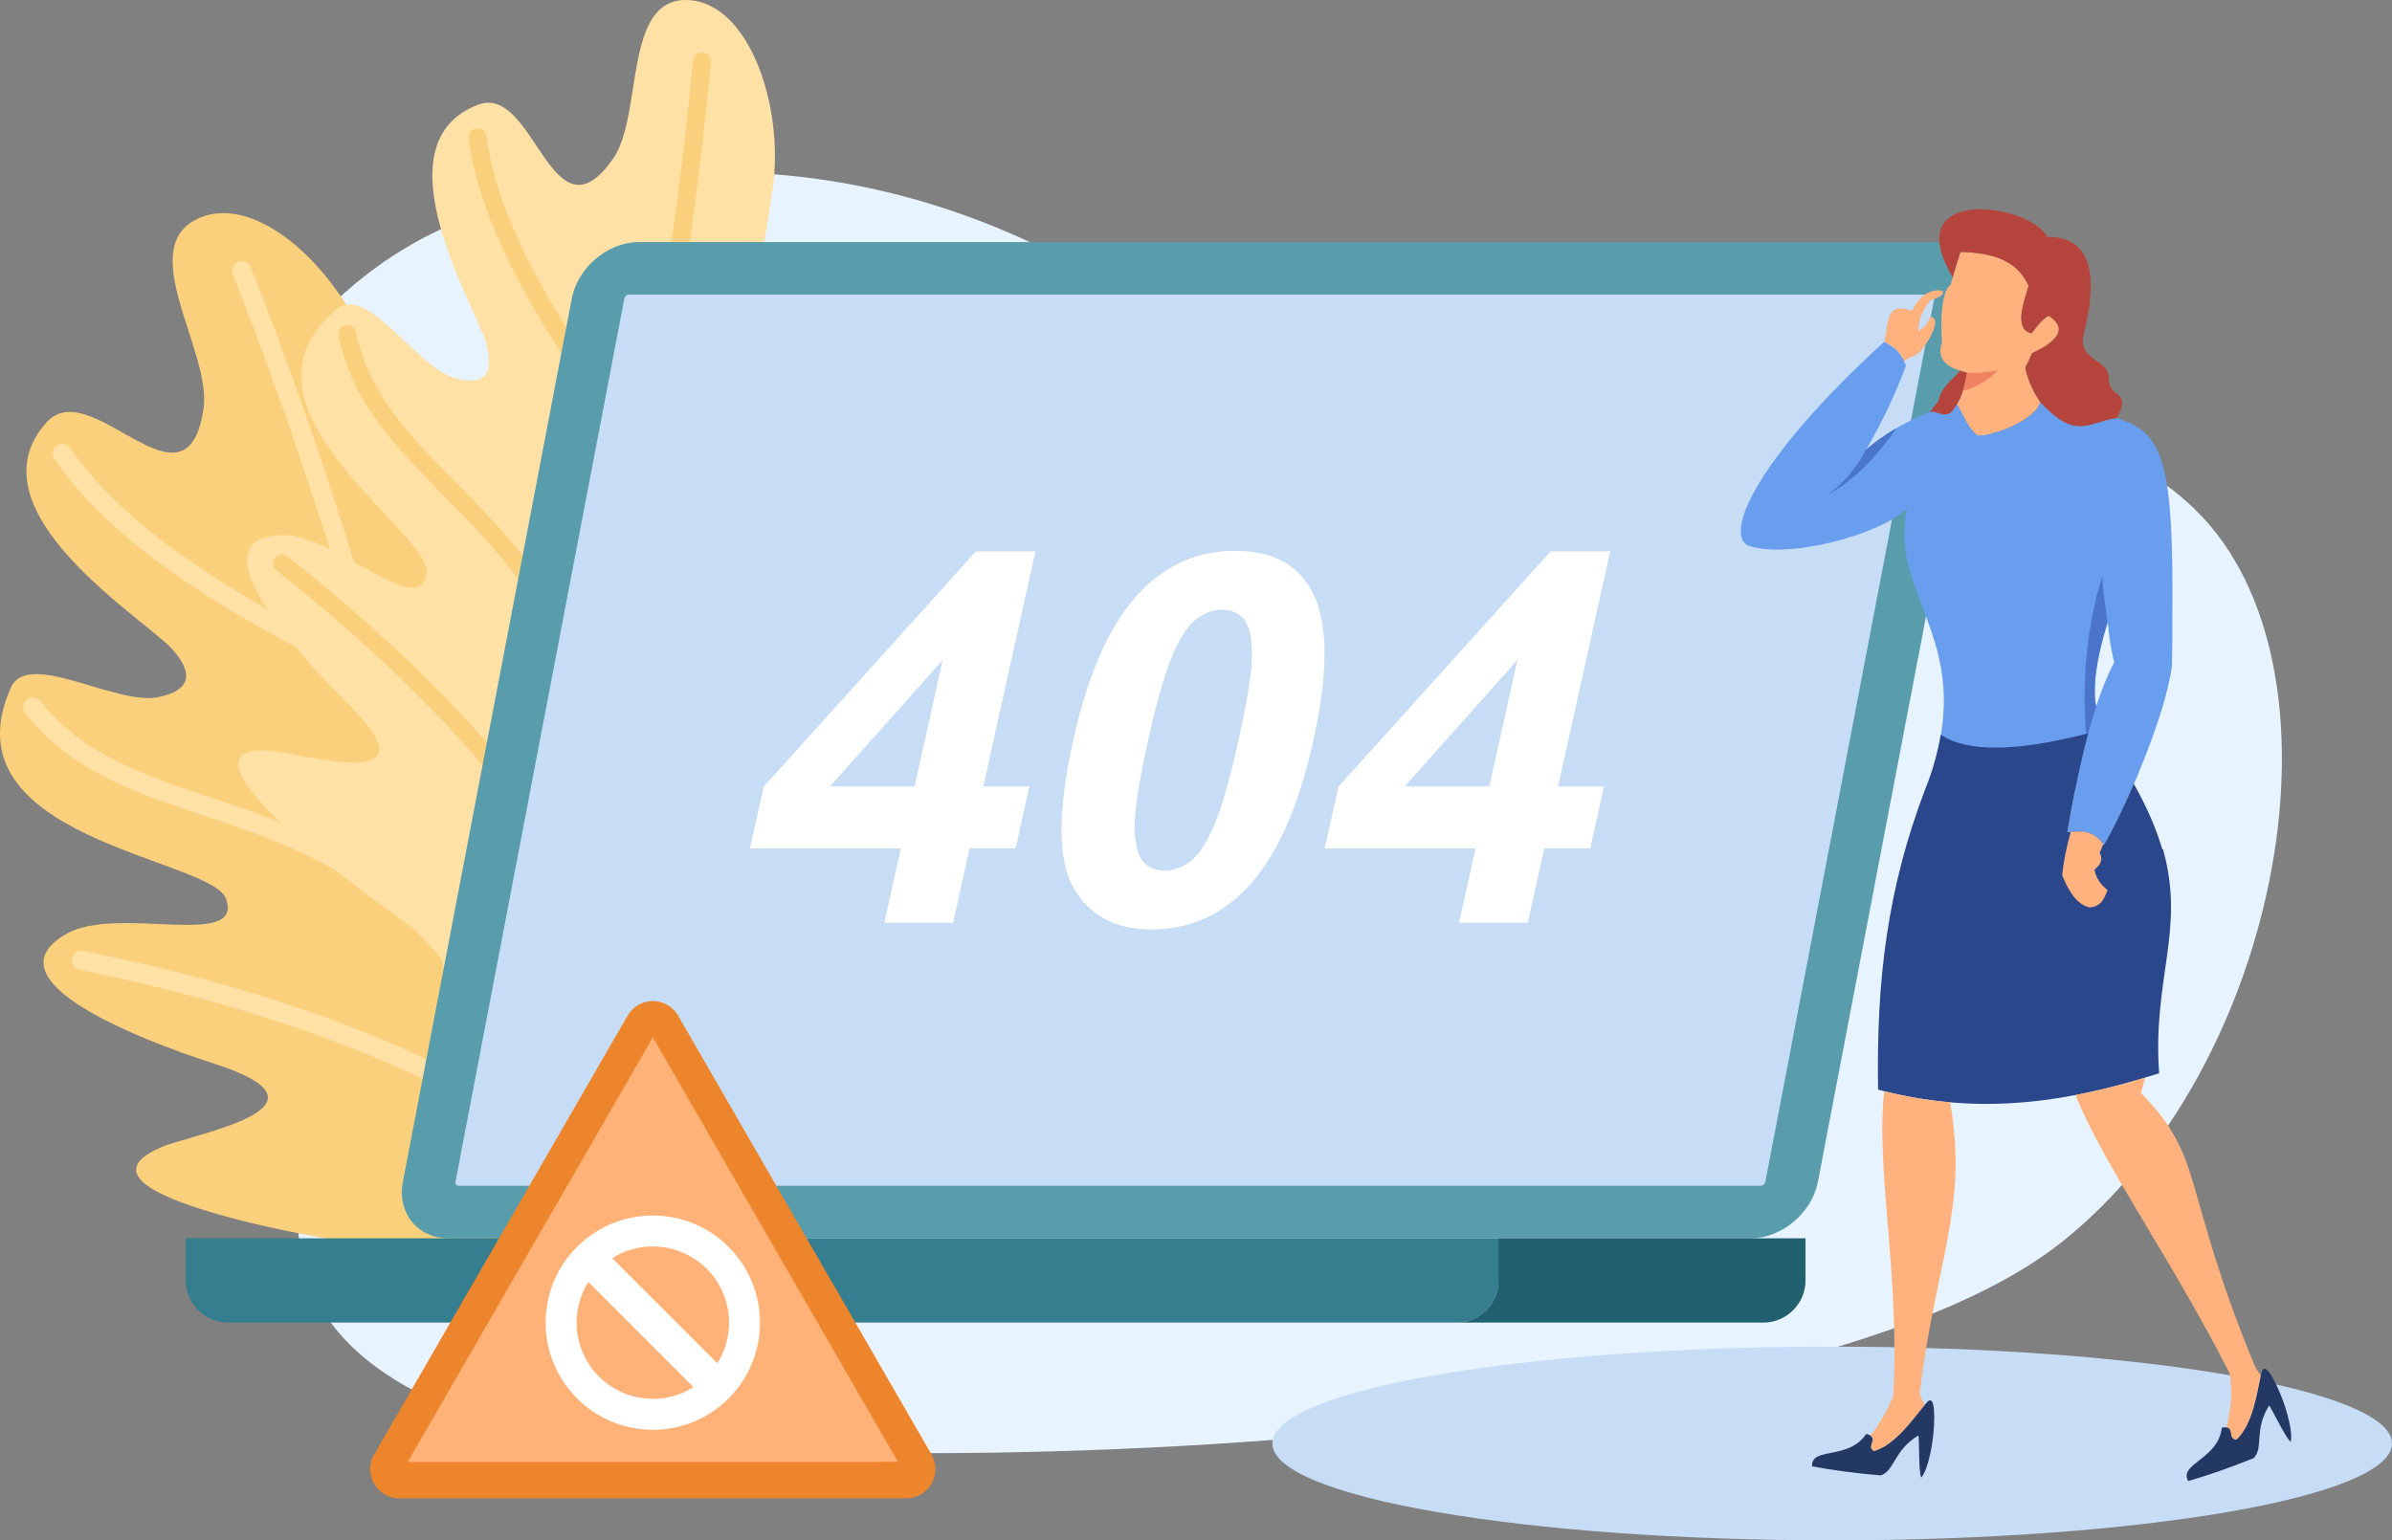
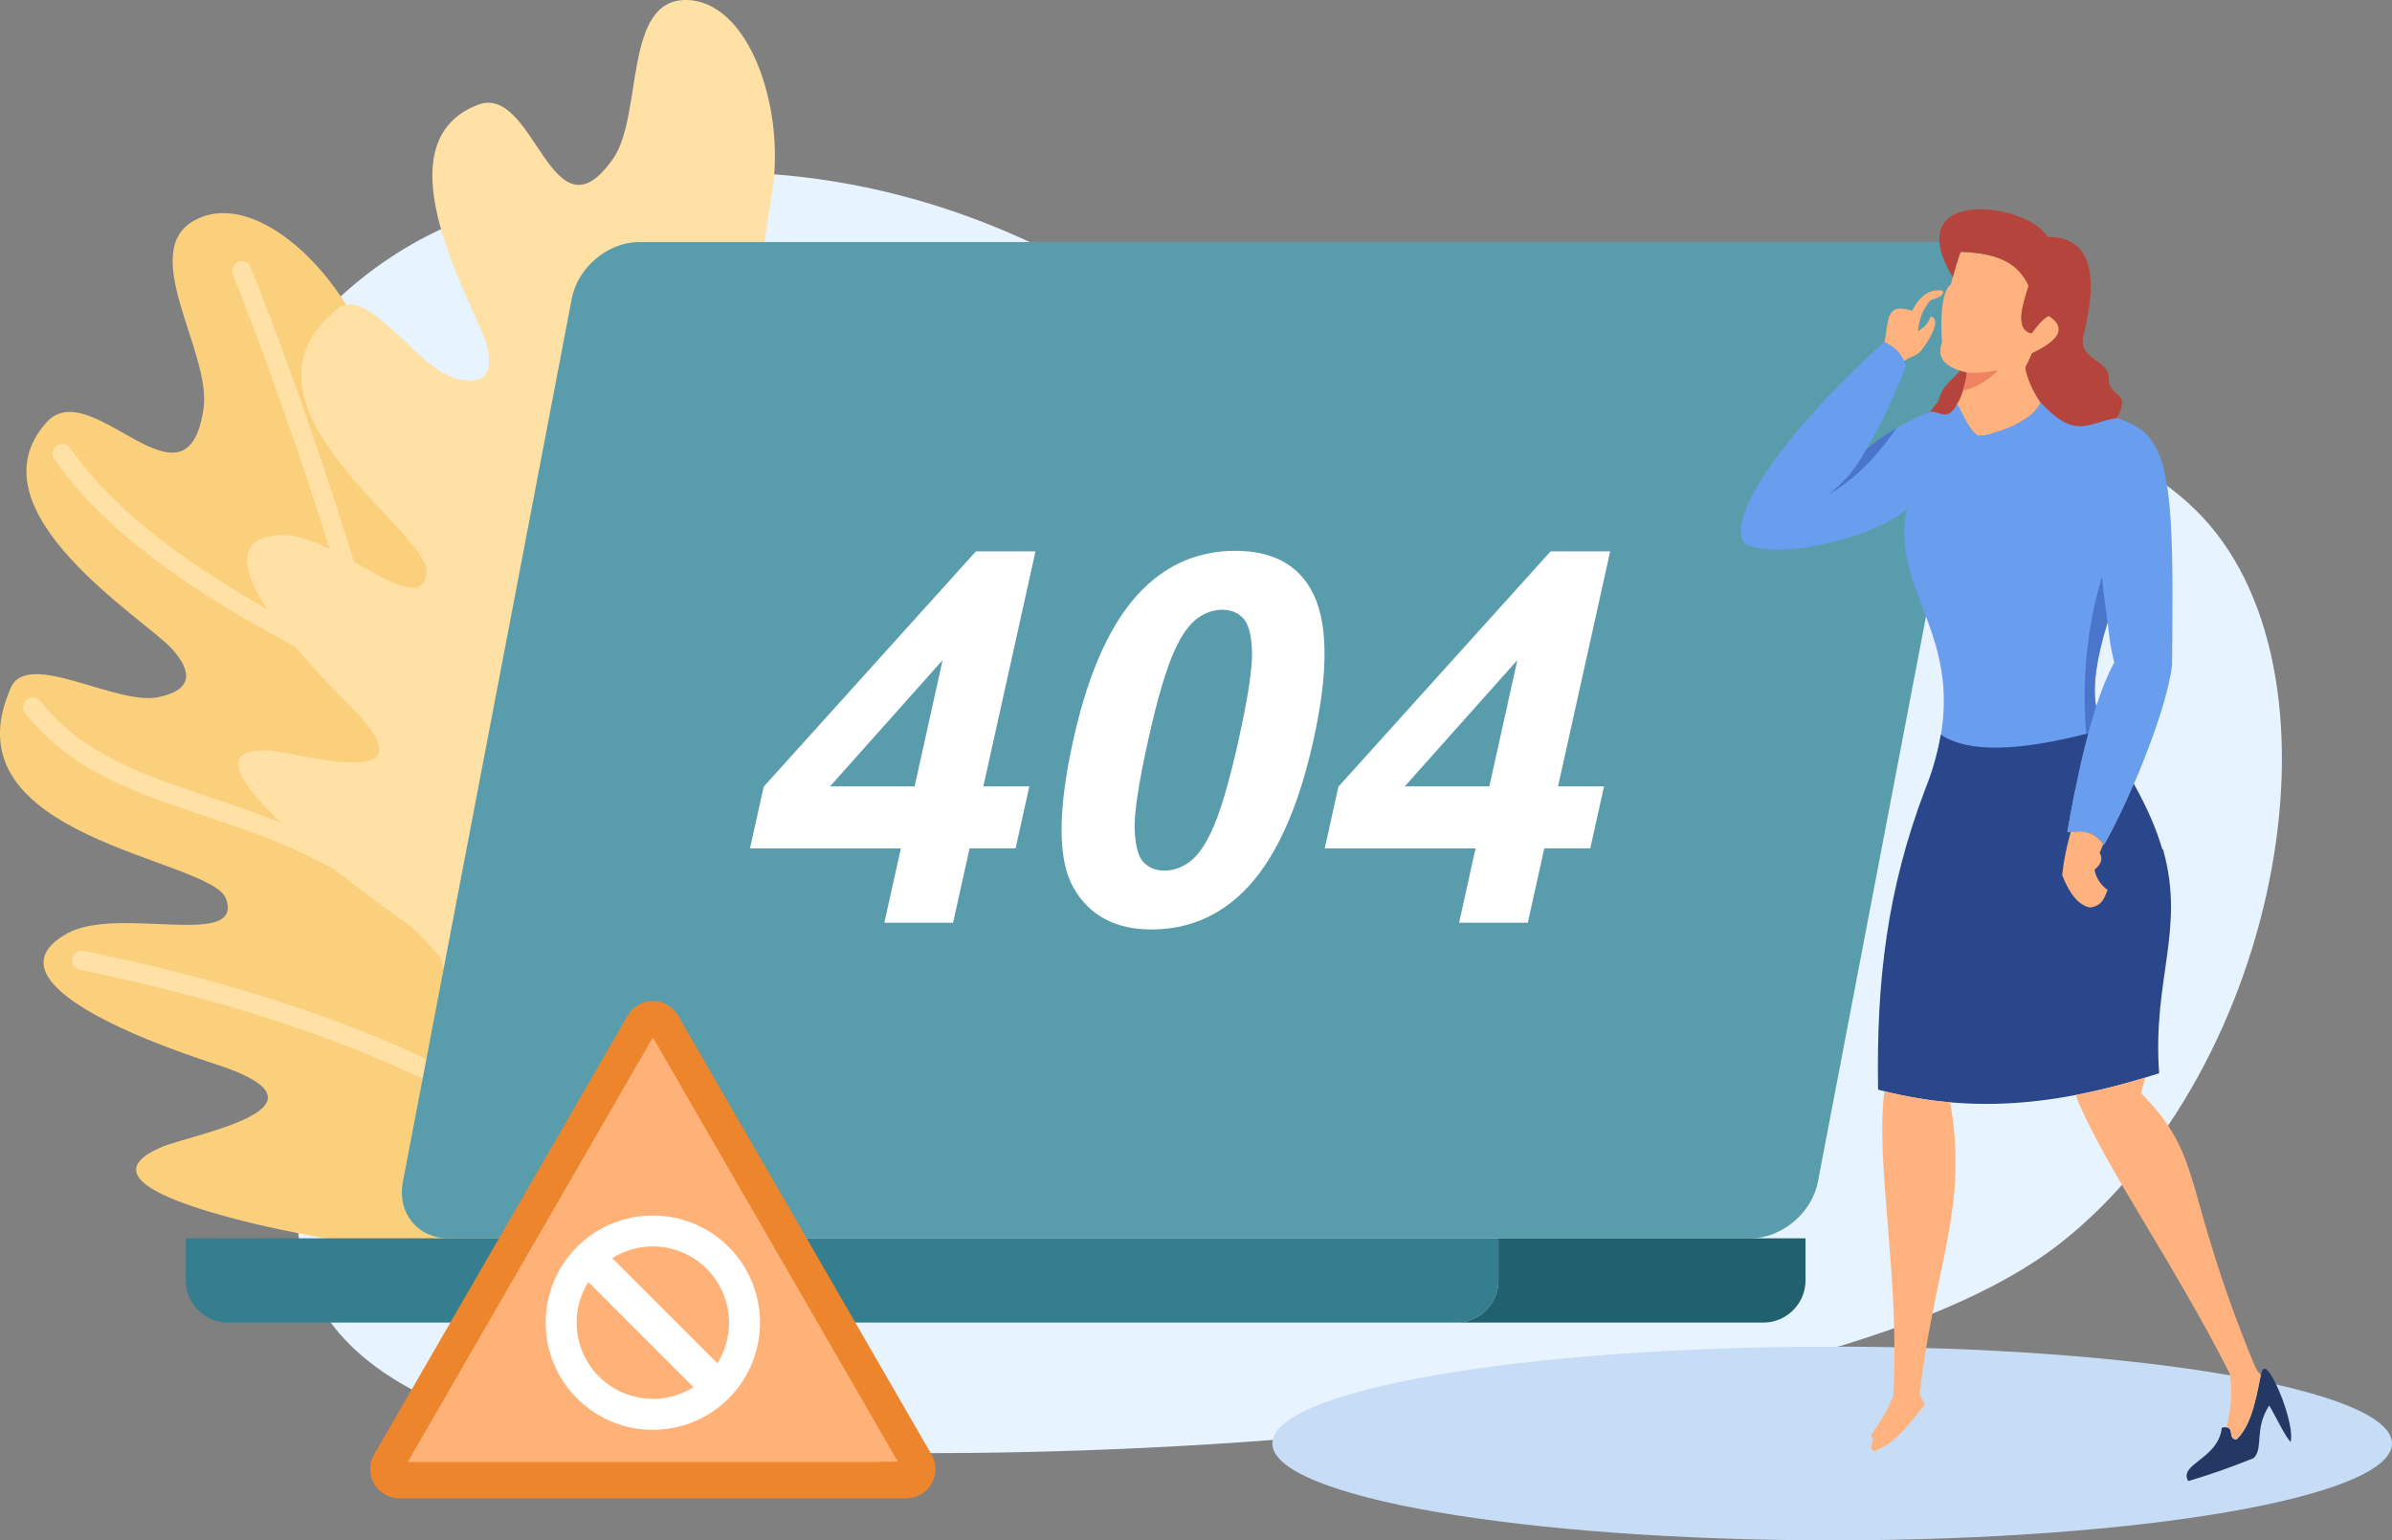
<svg xmlns="http://www.w3.org/2000/svg" id="a" viewBox="0 0 1763.95 1136.23">
  <rect x="0" y="0" width="1763.95" height="1136.23" fill="#808080" stroke="none" />
  <path d="M338.06,163.68c228.27-88.13,460.27-10.23,617.61,159.5,78.71,84.88,200.66,55.55,324.81,26.23,124.08-29.32,250.35-58.64,337.89,26.06,119.52,115.61,64.81,412.88-99.09,541.64-222.75,175-1052.59,180.28-1190.3,120.22-235.29-102.63-1.51-292.66-111.35-474.86-129.56-214.92,19.55-359.86,120.43-398.79h0Zm0,0" style="fill:#e7f3fe; fill-rule:evenodd;" />
  <path d="M1351.11,993.35c227.99,0,412.84,31.98,412.84,71.43s-184.85,71.46-412.84,71.46-412.82-31.98-412.82-71.46,184.82-71.43,412.82-71.43h0Zm0,0" style="fill:#c7dcf5; fill-rule:evenodd;" />
  <path d="M118.95,846.19c-27.92,12.07-35.61,30,59.15,54.18,45.73,11.67,154.18,31.74,200.24,24.01,72.01-12.14,157.05-62.04,196.06-96.51,31.03-27.44-14.17-61.65-58.61-59.93-132.49,5.18,116.35-92.14,56.42-184.98-15.66-24.31-61.11-2.83-94.83,4.85-37.59,8.54-37.7-34.58-29.93-59.59,15.03-48.39,46.61-93.72,3.98-135.35-52.4-51.21-60.57,40.32-125.38-13.72-24.68-20.54-41.56-85.01-51.78-114.87-21.59-63.1-84.41-123.82-128.68-102.84-46.3,21.99,10.67,98.06,4.51,139.96-12.4,84.41-83.03-26.53-115.83,10.19-58.32,65.23,73.26,145.33,92.83,167.36,13.28,14.96,17.01,29.56-10.29,35.31-30.83,6.49-96.14-35.28-108.75-7.1-49.97,111.72,148.03,125.61,158.66,155.9,13.19,37.46-79.87,4.57-117.29,25.56-60.26,33.82,51.68,77.64,108.82,96.11,98.9,31.91-17.32,51.95-39.31,61.47h0Zm0,0" style="fill:#fbd07d; fill-rule:evenodd;" />
  <path d="M184.96,197.14c-1.46-3.67-5.59-5.49-9.26-4.01-3.66,1.45-5.47,5.58-4.02,9.25,34.49,87.3,66.5,181.86,96.07,283.69-52.28-24.99-96.15-49.98-131.53-74.96-38.12-26.98-66.24-53.8-84.36-80.54-2.18-3.26-6.62-4.1-9.89-1.88-3.26,2.22-4.09,6.62-1.89,9.88,19.1,28.22,48.42,56.29,87.91,84.21,38.51,27.21,86.82,54.38,145.01,81.51,2.28,8.04,4.56,16.14,6.82,24.29,9.65,34.63,19,70.11,28.12,106.43,.06,.23,.08,.44,.16,.68,3.53,14.15,7.04,28.41,10.49,42.77-52.76-53.17-110.69-72.61-163.87-90.39-48.93-16.41-93.69-31.42-124.99-70.86-2.42-3.09-6.89-3.6-9.99-1.13-3.05,2.42-3.6,6.88-1.15,9.98,33.97,42.8,80.62,58.45,131.62,75.56,57.37,19.21,120.46,40.35,175.17,105.46,6.89,29.39,13.62,59.32,20.14,89.75-35.99-19.13-75.97-36.28-119.95-51.48-49.47-17.11-104.11-31.74-163.92-43.95-3.82-.8-7.62,1.68-8.4,5.55-.81,3.83,1.68,7.6,5.55,8.41,59.02,12.04,113.06,26.56,162.09,43.51,47.68,16.48,90.56,35.28,128.56,56.33,6.73,31.78,13.28,64.06,19.64,96.95,.74,3.87,4.47,6.39,8.34,5.65,3.87-.74,6.42-4.5,5.65-8.37-6.55-33.89-13.33-67.22-20.26-100.01-.08-.23-.11-.47-.14-.7-2.93-13.66-5.85-27.24-8.84-40.73,49.24-26.2,90.29-52.87,123.21-80.03,34.33-28.29,59.96-57.21,76.84-86.7,1.96-3.39,.77-7.76-2.66-9.72-3.4-1.95-7.77-.78-9.71,2.66-16.02,27.94-40.53,55.55-73.52,82.76-31.51,25.96-70.62,51.49-117.35,76.6-3.84-17.15-7.74-34.13-11.68-50.95-.07-.3-.13-.64-.23-.94-5.24-22.44-10.64-44.59-16.07-66.45,46.9-62.18,86.32-139.62,118.23-232.37,1.28-3.73-.74-7.8-4.47-9.08-3.74-1.28-7.77,.73-9.04,4.47-29.87,86.73-66.28,159.77-109.23,219.08-7.99-31.48-16.21-62.31-24.62-92.54-2.55-9.11-5.08-18.19-7.66-27.17-.07-.23-.1-.48-.2-.67-30.9-108.15-64.49-208.06-100.71-299.79h0Zm0,0" style="fill:#ffe0a5; fill-rule:evenodd;" />
  <path d="M198.77,553.73c-28.08-1.69-41.9,9.88,26.17,69.4,32.86,28.72,113.96,90.56,155.19,103.38,64.47,20.07,155.43,14.39,202,2.25,37.06-9.68,14.06-56.76-23.33-73.88-111.44-51.08,134.46-27.44,123.79-129.07-2.79-26.59-49.23-27.84-80.27-35.6-34.57-8.65-16.65-44.23,.21-61.65,32.62-33.66,77.57-57.84,59.78-109.99-21.81-64.13-66.78,7.97-97.69-63.66-11.77-27.23,1.21-87.47,5.26-116.35C578.41,77.49,551.91,1.15,506.64,.01c-47.38-1.21-32.12,85.31-54.68,117.29-45.5,64.5-57.44-56.53-99.83-39.91-75.33,29.45-.24,150.45,6.68,176.81,4.71,17.89,1.71,31.47-23.2,24.81-28.15-7.53-64.56-69.21-86.77-51.24-87.87,71.3,69.68,165.42,65.81,194.84-4.77,36.42-67.79-29.59-107.44-27.88-63.83,2.76,10.22,85.65,49.67,124.69,68.23,67.63-35.98,35.65-58.14,34.31h.03Zm0,0" style="fill:#ffe0a5; fill-rule:evenodd;" />
-   <path d="M524.19,45.88c.34-3.63-2.32-6.86-5.96-7.16-3.63-.33-6.86,2.32-7.19,5.95-8,86.39-21.05,177.79-39.17,274.1-32.73-42.41-58.46-81.35-77.18-116.72-20.21-38.17-32.22-72.03-35.98-101.66-.47-3.6-3.76-6.14-7.35-5.68-3.64,.47-6.16,3.77-5.73,7.37,4,31.24,16.44,66.65,37.4,106.16,20.39,38.5,48.89,81.08,85.55,127.78-1.45,7.6-2.96,15.24-4.48,22.87-6.51,32.62-13.62,65.77-21.24,99.54-.07,.2-.14,.4-.18,.64-2.96,13.12-6.02,26.37-9.18,39.68-21.32-65.91-61.03-106.13-97.45-143.02-33.53-33.97-64.16-65.01-73.52-110.64-.73-3.53-4.2-5.85-7.76-5.11-3.57,.74-5.86,4.21-5.11,7.77,10.12,49.5,42.07,81.88,77.04,117.3,39.28,39.78,82.5,83.56,100.46,160.13-6.59,27.11-13.55,54.61-20.84,82.42-21.73-30.8-47.52-61.63-77.45-92.54-33.7-34.77-72.64-69.63-116.86-104.68-2.86-2.26-7-1.78-9.29,1.07-2.25,2.82-1.78,7,1.08,9.24,43.65,34.57,82.19,69.11,115.54,103.54,32.48,33.53,60,66.92,82.52,100.18-7.69,28.99-15.81,58.38-24.25,88.14-1.01,3.5,1.01,7.16,4.51,8.17,3.5,.98,7.16-1.04,8.17-4.54,8.74-30.71,17.08-61.04,25.02-91,.07-.2,.1-.4,.17-.63,3.29-12.48,6.57-24.89,9.72-37.26,51.52-1.08,96.56-5.95,135.04-14.59,40.12-9.01,73.32-22.16,99.59-39.41,3.01-2.02,3.86-6.09,1.88-9.15-2.02-3.03-6.09-3.87-9.15-1.88-24.88,16.38-56.59,28.92-95.2,37.57-36.79,8.27-79.72,13.01-128.77,14.22,3.98-15.74,7.87-31.38,11.64-46.88,.11-.31,.16-.57,.2-.88,5.04-20.71,9.85-41.23,14.46-61.54,64.67-31.71,129.5-79.16,194.58-142.35,2.58-2.52,2.65-6.72,.1-9.31-2.57-2.62-6.73-2.65-9.35-.13-60.84,59.12-121.36,104.14-181.55,135.15,6.52-29.28,12.64-58.18,18.32-86.62,1.71-8.58,3.4-17.12,5.04-25.63,.03-.2,.07-.4,.1-.6,19.64-102.14,33.66-198.58,42.07-289.38h0Zm0,0" style="fill:#fbd07d; fill-rule:evenodd;" />
  <path d="M471.26,178.55h960.21c22.91,0,38.03,18.73,33.67,41.62l-124.56,651.64c-4.37,22.9-26.67,41.64-49.57,41.64H330.8c-22.9,0-38.07-18.73-33.7-41.64L421.67,220.17c4.36-22.9,26.68-41.62,49.59-41.62h0Zm0,0" style="fill:#599dad; fill-rule:evenodd;" />
-   <path d="M463.83,217.31h960.24c1.59,0,2.59,1.31,2.32,2.86l-124.56,651.64c-.29,1.59-1.85,2.86-3.44,2.86H338.19c-1.58,0-2.61-1.28-2.31-2.86L460.43,220.17c.3-1.54,1.82-2.86,3.4-2.86h0Zm0,0" style="fill:#c7dcf5; fill-rule:evenodd;" />
  <path d="M137,913.45h967.98v31.07c0,17.08-13.95,31.08-31.07,31.08H168.12c-17.12,0-31.12-14-31.12-31.08v-31.07Zm0,0" style="fill:#347e8f; fill-rule:evenodd;" />
  <path d="M1104.98,913.45v31.07c0,17.08-13.95,31.08-31.07,31.08h226.45c17.11,0,31.1-14,31.1-31.08v-31.07h-226.48Zm0,0" style="fill:#21606e; fill-rule:evenodd;" />
  <path d="M652.15,680.67l12.18-54.84h-111.25l10.1-45.54,156.47-173.56h43.95l-38.44,173.36h33.9l-10.12,45.73h-33.94l-12.17,54.84h-50.68Zm22.33-100.58l20.64-93.15-83.02,93.15h62.38Zm236.53-173.76c26.41,0,44.94,9.49,55.7,28.38,12.76,22.37,13.38,59.52,1.88,111.35-11.47,51.75-28.68,88.95-51.55,111.58-18.94,18.66-41.56,27.97-67.99,27.97s-45.66-10.22-57.37-30.67c-11.73-20.45-11.77-56.96-.13-109.4,11.44-51.51,28.62-88.61,51.49-111.21,18.93-18.66,41.56-28.01,67.98-28.01h0Zm-9.64,43.45c-6.22,0-12.27,2.02-18,6.09-5.77,4.01-11.18,11.27-16.17,21.73-6.56,13.52-13.42,36.38-20.51,68.47-7.13,32.11-10.42,54.17-9.92,66.15,.51,12,2.73,20,6.66,24,3.97,4,9.05,5.99,15.27,5.99s12.28-2.05,18.06-6.12c5.72-4,11.13-11.23,16.1-21.7,6.52-13.41,13.39-36.21,20.48-68.32,7.13-32.09,10.42-54.11,9.92-66.11-.5-12.01-2.72-20.08-6.66-24.08-3.94-4.07-9.01-6.09-15.24-6.09h0Zm174.61,230.89l12.16-54.84h-111.24l10.1-45.54,156.45-173.56h43.96l-38.47,173.36h33.93l-10.15,45.73h-33.91l-12.16,54.84h-50.67Zm22.32-100.58l20.65-93.15-83.03,93.15h62.38Zm0,0" style="fill:#fff; fill-rule:evenodd;" />
  <path d="M500.71,750.35l186.28,322.66c5.88,10.25,2.35,23.37-7.9,29.29-3.39,1.92-7.06,2.86-10.7,2.86v.07H294.52c-11.87,0-21.52-9.62-21.52-21.53,0-4.47,1.34-8.6,3.66-12.07l186.2-322.49c5.95-10.25,19.1-13.75,29.39-7.8,3.77,2.19,6.65,5.38,8.47,9.01h0Zm0,0" style="fill:#ed852d; fill-rule:evenodd;" />
  <path d="M481.45,765.25l-180.78,313.18h347.48v-.17l14.02,.03-180.72-313.04Zm0,0" style="fill:#ffb278; fill-rule:evenodd;" />
  <path d="M425.53,919.77c30.87-30.84,80.91-30.84,111.78,0,30.84,30.87,30.84,80.91,0,111.77-30.87,30.87-80.91,30.87-111.78,0-30.87-30.87-30.87-80.91,0-111.77h0Zm25.91,8.3l77.57,77.58c13.86-21.92,10.93-50.97-7.83-69.74-18.76-18.76-47.82-21.69-69.73-7.83h0Zm59.95,95.17l-77.54-77.55c-13.86,21.89-10.94,50.98,7.82,69.71,18.74,18.76,47.82,21.69,69.71,7.84h0Zm0,0" style="fill:#fff; fill-rule:evenodd;" />
  <path d="M1406.32,375.2c-14.76,65.84,55.68,99.71,13.52,206.71,31.28,4.84,68.02,5.35,110.26,1.48-2.35,11.87-4.17,22.42-5.55,30.4,8.8-.34,17.33-2.97,27.03,9.28l.61-1.07,.23-.41,.08-.13,.3-.54,.33-.54,.18-.3,.12-.28,.66-1.14,.09-.17,.54-1.01,.33-.58v-.05l.3-.54,.33-.61,.26-.51,.08-.13,.06-.07,.61-1.18,.2-.37,.13-.23,.68-1.28,.13-.23,.2-.44,.34-.64,.34-.68,.06-.07,.94-1.88,.08-.07,.36-.67,.57-1.15,.1-.23,.37-.7,.33-.71,.16-.3,.21-.41,.64-1.31,.07-.1,.07-.18,.27-.56,.34-.7,.37-.75,.34-.74,.37-.74,.23-.54,.1-.2,.37-.78,.34-.74,.2-.36,.54-1.15,.33-.77,.1-.21,.27-.56,.37-.78,.34-.78v-.03l.71-1.51,.29-.64,.07-.16,.34-.77,.37-.81,.2-.44,.17-.34,.34-.8,.37-.81,.1-.27,.27-.53,.34-.81,.37-.8,.07-.1,.3-.71,.37-.84,.3-.7,.07-.1,.37-.81,.33-.84,.23-.5,.13-.31,.61-1.47,.24-.51,.96-2.32,.08-.09,.93-2.22,.3-.77,.65-1.48,.02-.07v-.06c.62-1.45,1.21-2.89,1.78-4.34l.14-.31,.48-1.21,.46-1.14,.14-.37,.8-1.98,.41-1.05,.48-1.34,.08-.17,.6-1.48,.25-.71,.33-.81,.57-1.51v-.04l.1-.3,.74-1.99,.07-.07,.23-.64,.56-1.51,.08-.21,.87-2.35,.16-.44,.55-1.52,.16-.39,.38-1.08,.44-1.28,.1-.2,.5-1.48,.24-.64,.3-.85,.48-1.44v-.03l.5-1.48,.29-.81,.21-.63,.47-1.48,.06-.16,.44-1.28,.34-.97,.13-.48,.46-1.41,.11-.37,.34-1.08,.37-1.13,.1-.28,.45-1.37,.12-.54,.68-2.18v-.07l.41-1.38,.2-.71,.2-.63,.4-1.39v-.1l.1-.44c.33-1.14,.64-2.29,.94-3.43l.07-.27,.3-1.04,.23-.98,.1-.3,.3-1.28,.1-.41,.06-.16,.44-1.78v-.13l.38-1.58,.05-.21,.14-.64,.26-1.22v-.03c.28-1.17,.51-2.32,.71-3.43l.07-.17,.07-.26,.23-1.28,.06-.21,.07-.3,.19-1.31v-.21c.18-1.01,.32-2.01,.45-2.99l.07-.3,.17-1.39v-2.79l.07-4.17v-1.38l.03-.47v-2.25l.04-.44v-4.03l.03-.44v-2.66l.03-.43v-6.46l.04-.44v-2.52c1.38-165.48-10.91-146.82-97.32-165.42-5.25,14.52-36.67,24.95-45.87,24.38-6.66-3.57-10.06-13.79-15.6-23.27-26.58,5.78-52.84,21.29-67.13,34,12.14-20.95,21.93-41.63,29.4-62.08-3-9.01-7.21-13.04-15.91-17.72-90.9,83.06-117.91,139.15-101.09,150.15,29.62,10.79,97.49-7.71,117.87-27h-.1Zm147.86,84c-8.28,26.63-11.1,47.31-8.44,62.04,3.93-12.07,8.37-23.34,13.39-32.65l-.11-.37v-.03l-.1-.34v-.11l-.07-.3v-.13l-.06-.24-.06-.16-.07-.24-.07-.2-.04-.2-.08-.24-.05-.13-.07-.31v-.1l-.1-.34v-.07l-.07-.37-.09-.4v-.03l-.07-.37v-.07l-.11-.33v-.1l-.06-.27v-.16l-.03-.24-.13-.4-.08-.24-.07-.17-.07-.27v-.13l-.06-.3v-.1l-.07-.37v-.03l-.06-.4-.11-.41v-.03l-.07-.37v-.1l-.07-.34v-.1l-.06-.3v-.17l-.07-.23-.13-.4-.07-.27v-.14l-.04-.3v-.14l-.05-.34v-.06l-.08-.37-.03-.03-.07-.41v-.03l-.08-.4v-.03l-.06-.37v-.1l-.07-.3v-.17l-.06-.27v-.16l-.13-.47v-.2l-.04-.26v-.14l-.06-.34v-.1l-.06-.37v-.03l-.08-.44-.06-.4v-.03l-.07-.4v-.07l-.06-.34v-.14l-.06-.3v-.16l-.07-.28v-.39l-.07-.27v-.17l-.06-.3v-.14l-.07-.34v-.1l-.05-.37v-.07l-.07-.4v-.03l-.07-.41v-.07l-.06-.37v-.1l-.07-.34v-.13l-.07-.31v-.84l-.03-.3v-.14l-.07-.34v-.1l-.06-.37v-.07l-.14-.87c-.08-.97-.19-1.95-.33-2.96h-.03Zm0,0" style="fill:#699dee; fill-rule:evenodd;" />
  <path d="M1419.91,581.81h-.07c-28.08,73.71-36.22,141.07-34.87,221.98,67.46,17.79,131.21,12.44,207.25-12.11-5.01-69.95,19.57-105.82,2.86-165.18h-.51c-4.19-14.43-10.89-30.27-21.01-48.33-7.57,17.62-15.46,33.8-21.98,44.9-9.73-12.25-18.21-9.62-27.04-9.28,1.38-7.98,3.22-18.53,5.58-30.4l.07-.21c2.62-13.11,5.85-27.8,9.75-42.26-53.13,13.75-89.39,14.09-108.72,1-2.57,14.57-6.32,27.88-11.29,39.89h0Zm0,0" style="fill:#2b478b; fill-rule:evenodd;" />
  <path d="M1458.78,321.12c9.25,.57,40.62-9.86,45.9-24.38-6.43-9.25-10.29-19.74-11.13-25.59,1.51-2.75,3.16-6.28,4.98-10.59,21.16-9.95,25.25-19.13,12.37-27.54-3.05,1.12-7.26,5.42-12.71,12.85-13.45-2.69-5.65-23.71-2.21-35.01-7.2-15.46-20.48-24.24-50.21-25.05-2.59,7.53-4.98,15.57-7.19,24.11-5.92,3.93-8.01,21.66-6.46,42.67-4.19,11.17,1.94,18.6,18.39,22.26-.5,5.35-3.91,18.69-7.33,23,5.54,9.48,8.98,19.71,15.6,23.27h0Zm0,0" style="fill:#ffb27d; fill-rule:evenodd;" />
  <path d="M1445.77,185.81c29.74,.81,43.02,9.59,50.21,25.05-3.44,11.3-11.24,32.32,2.21,35.01,5.44-7.43,9.66-11.73,12.71-12.85,12.88,8.41,8.79,17.59-12.37,27.54-1.81,4.31-3.46,7.84-4.98,10.59,.84,5.85,4.7,16.35,11.13,25.59,26.43,28.51,35.01,14.66,56.3,11.67,11.66-21.25-5.95-13.51-5.89-29.65,.08-13.79-22.8-12.88-18.67-31.28,4.04-17.99,18.42-73.07-26.7-72.8-13.04-24.82-110.43-38.64-69.71,29.86,1.81-6.56,3.73-12.77,5.75-18.73h0Zm-.64,87.57c-4.77,7-12.75,9.99-15.63,22.4,0,.13-3.16,3.63-6.16,8.1,6.93-1.24,12.81,8.13,19.84-6.02,1.58-1.99,3.12-5.82,4.4-9.92,1.52-4.91,2.66-10.19,2.93-13.08-1.95-.44-3.73-.94-5.38-1.48h0Zm0,0" style="fill:#b5453c; fill-rule:evenodd;" />
  <path d="M1473.2,273.14c-5.38,1.18-15.3,2.42-22.7,1.72-.27,2.89-1.41,8.17-2.93,13.08,8-.65,21.73-9.59,25.62-14.8h0Zm0,0" style="fill:#f08261; fill-rule:evenodd;" />
-   <path d="M1376.22,1057.71c10.83,2.79-.87,9.28,5.85,12.64,17.28-5.38,30.6-26.87,38.87-35.88,4.38-4.74,5.34,2.59,5.42,10.63,.15,17.18-4.35,38.94-9.62,44.92-1.86-5.51-1.22-21.29-1.96-31.17-18.02,10.52-17.69,26.19-27.78,29.49-22.23-1.98-34.12-3.73-50.71-6.69-.8-14.76,26.98-4.27,39.92-23.94h0Zm0,0" style="fill:#233862; fill-rule:evenodd;" />
  <path d="M1638.46,1053.14c10.89-2.38,3.4,8.71,10.93,8.64,12.98-12.61,15.13-37.79,18.47-49.57,1.75-6.22,5.94-.1,9.62,6.99,7.89,15.3,13.75,36.72,11.72,44.46-4.13-4.1-10.72-18.46-15.8-26.93-11.33,17.55-3.96,31.37-11.46,38.87-20.75,8.28-32.11,12.07-48.25,16.92-7.4-12.78,22.12-15.98,24.78-39.38h0Zm0,0" style="fill:#233862; fill-rule:evenodd;" />
  <path d="M1376.05,331.85c-7.02,13.42-16.1,24.25-27.27,32.52,17.41-9.82,33.89-25.92,49.5-48.32-8.84,5.18-16.48,10.73-22.23,15.8h0Zm162.73,213.3c1.95-7.26,4.26-15.23,6.96-23.91-2.66-14.73,.17-35.41,8.44-62.04-1.88-13.28-3.27-24.55-4.1-33.8-11.1,37.16-14.95,75.76-11.63,115.88,.5-.13,.98-.24,1.48-.37-.41,1.41-.78,2.82-1.14,4.23h0Zm0,0" style="fill:#4a75cb; fill-rule:evenodd;" />
  <path d="M1644.21,1013.02c2.12,11.74,1.38,24.99-2.22,39.85,5.58,.7,.91,8.95,7.4,8.91,12.2-11.87,14.87-34.8,17.85-47.28-1.75-2.01-3.29-4.44-4.64-7.26-54.33-131.86-36.15-152.6-83.77-201,1.09-3.86,2.12-7.63,3.09-11.33-17.58,5.35-34.57,9.65-51.11,12.81l1.05,3.36c21.75,51.59,69.87,118.47,112.34,201.93h0Zm-224.37-431.21c-1.01,2.59-1.99,5.15-2.93,7.67l2.93-7.67Zm-30.23,223.16c-6.93,52.96,11.73,138.01,6.52,224.8-3.63,9.41-9.18,19.16-16.67,29.25,4.77,3.16-3.24,8.44,2.62,11.33,16.27-5.05,28.99-24.35,37.33-34.13-1.51-2.29-2.76-5.08-3.76-8.34,11.22-95.61,36.14-137.14,22.45-214.79-16.11-1.38-32.21-4.1-48.49-8.14h0Zm0,0" style="fill:#ffb27d; fill-rule:evenodd;" />
  <path d="M1410.09,229.25c-20.15-6.66-17.01,7.9-20.45,22.83,7.46,4.04,11.61,7.6,14.53,14.26,5.54-4.27,9.81-3.23,13.54-9.11,6.25-7.77,13.99-22.76,5.92-23.64-2.42,6.59-5.47,8.08-9.21,10.76,.27-3.26,.87-6.49,1.85-9.72,1.12-4.17,3.53-8.61,7.37-13.25,7.44-2.05,10.39-4.37,8.91-6.97-9.28-1.48-16.78,3.47-22.46,14.83h0Zm0,0" style="fill:#ffb27d; fill-rule:evenodd;" />
  <path d="M1527.01,613.72c-3.09,10.89-5.21,21.49-6.29,31.78,5.54,14.33,12.33,22.27,20.38,23.88,9.21-.77,10.96-7.8,13.11-12.81-5.44-4.24-8.67-9.28-9.62-15.13,4.98-3.94,6.26-8.07,3.79-12.37,.98-2.42,1.89-4.61,2.73-6.56-6.12-7.46-11.76-9.08-17.36-9.19-2.25,.03-4.5,.28-6.75,.41h0Zm0,0" style="fill:#ffb27d; fill-rule:evenodd;" />
  <path d="M1398.29,316.05c-5.35,3.12-10.23,6.39-14.52,9.58-2.87,2.13-5.41,4.21-7.71,6.22-7.02,13.42-16.1,24.25-27.27,32.52,12.1-6.83,23.74-16.68,34.98-29.59,4.9-5.65,9.74-11.9,14.52-18.73h0Zm0,0" style="fill:#4a75cb; fill-rule:evenodd;" />
</svg>